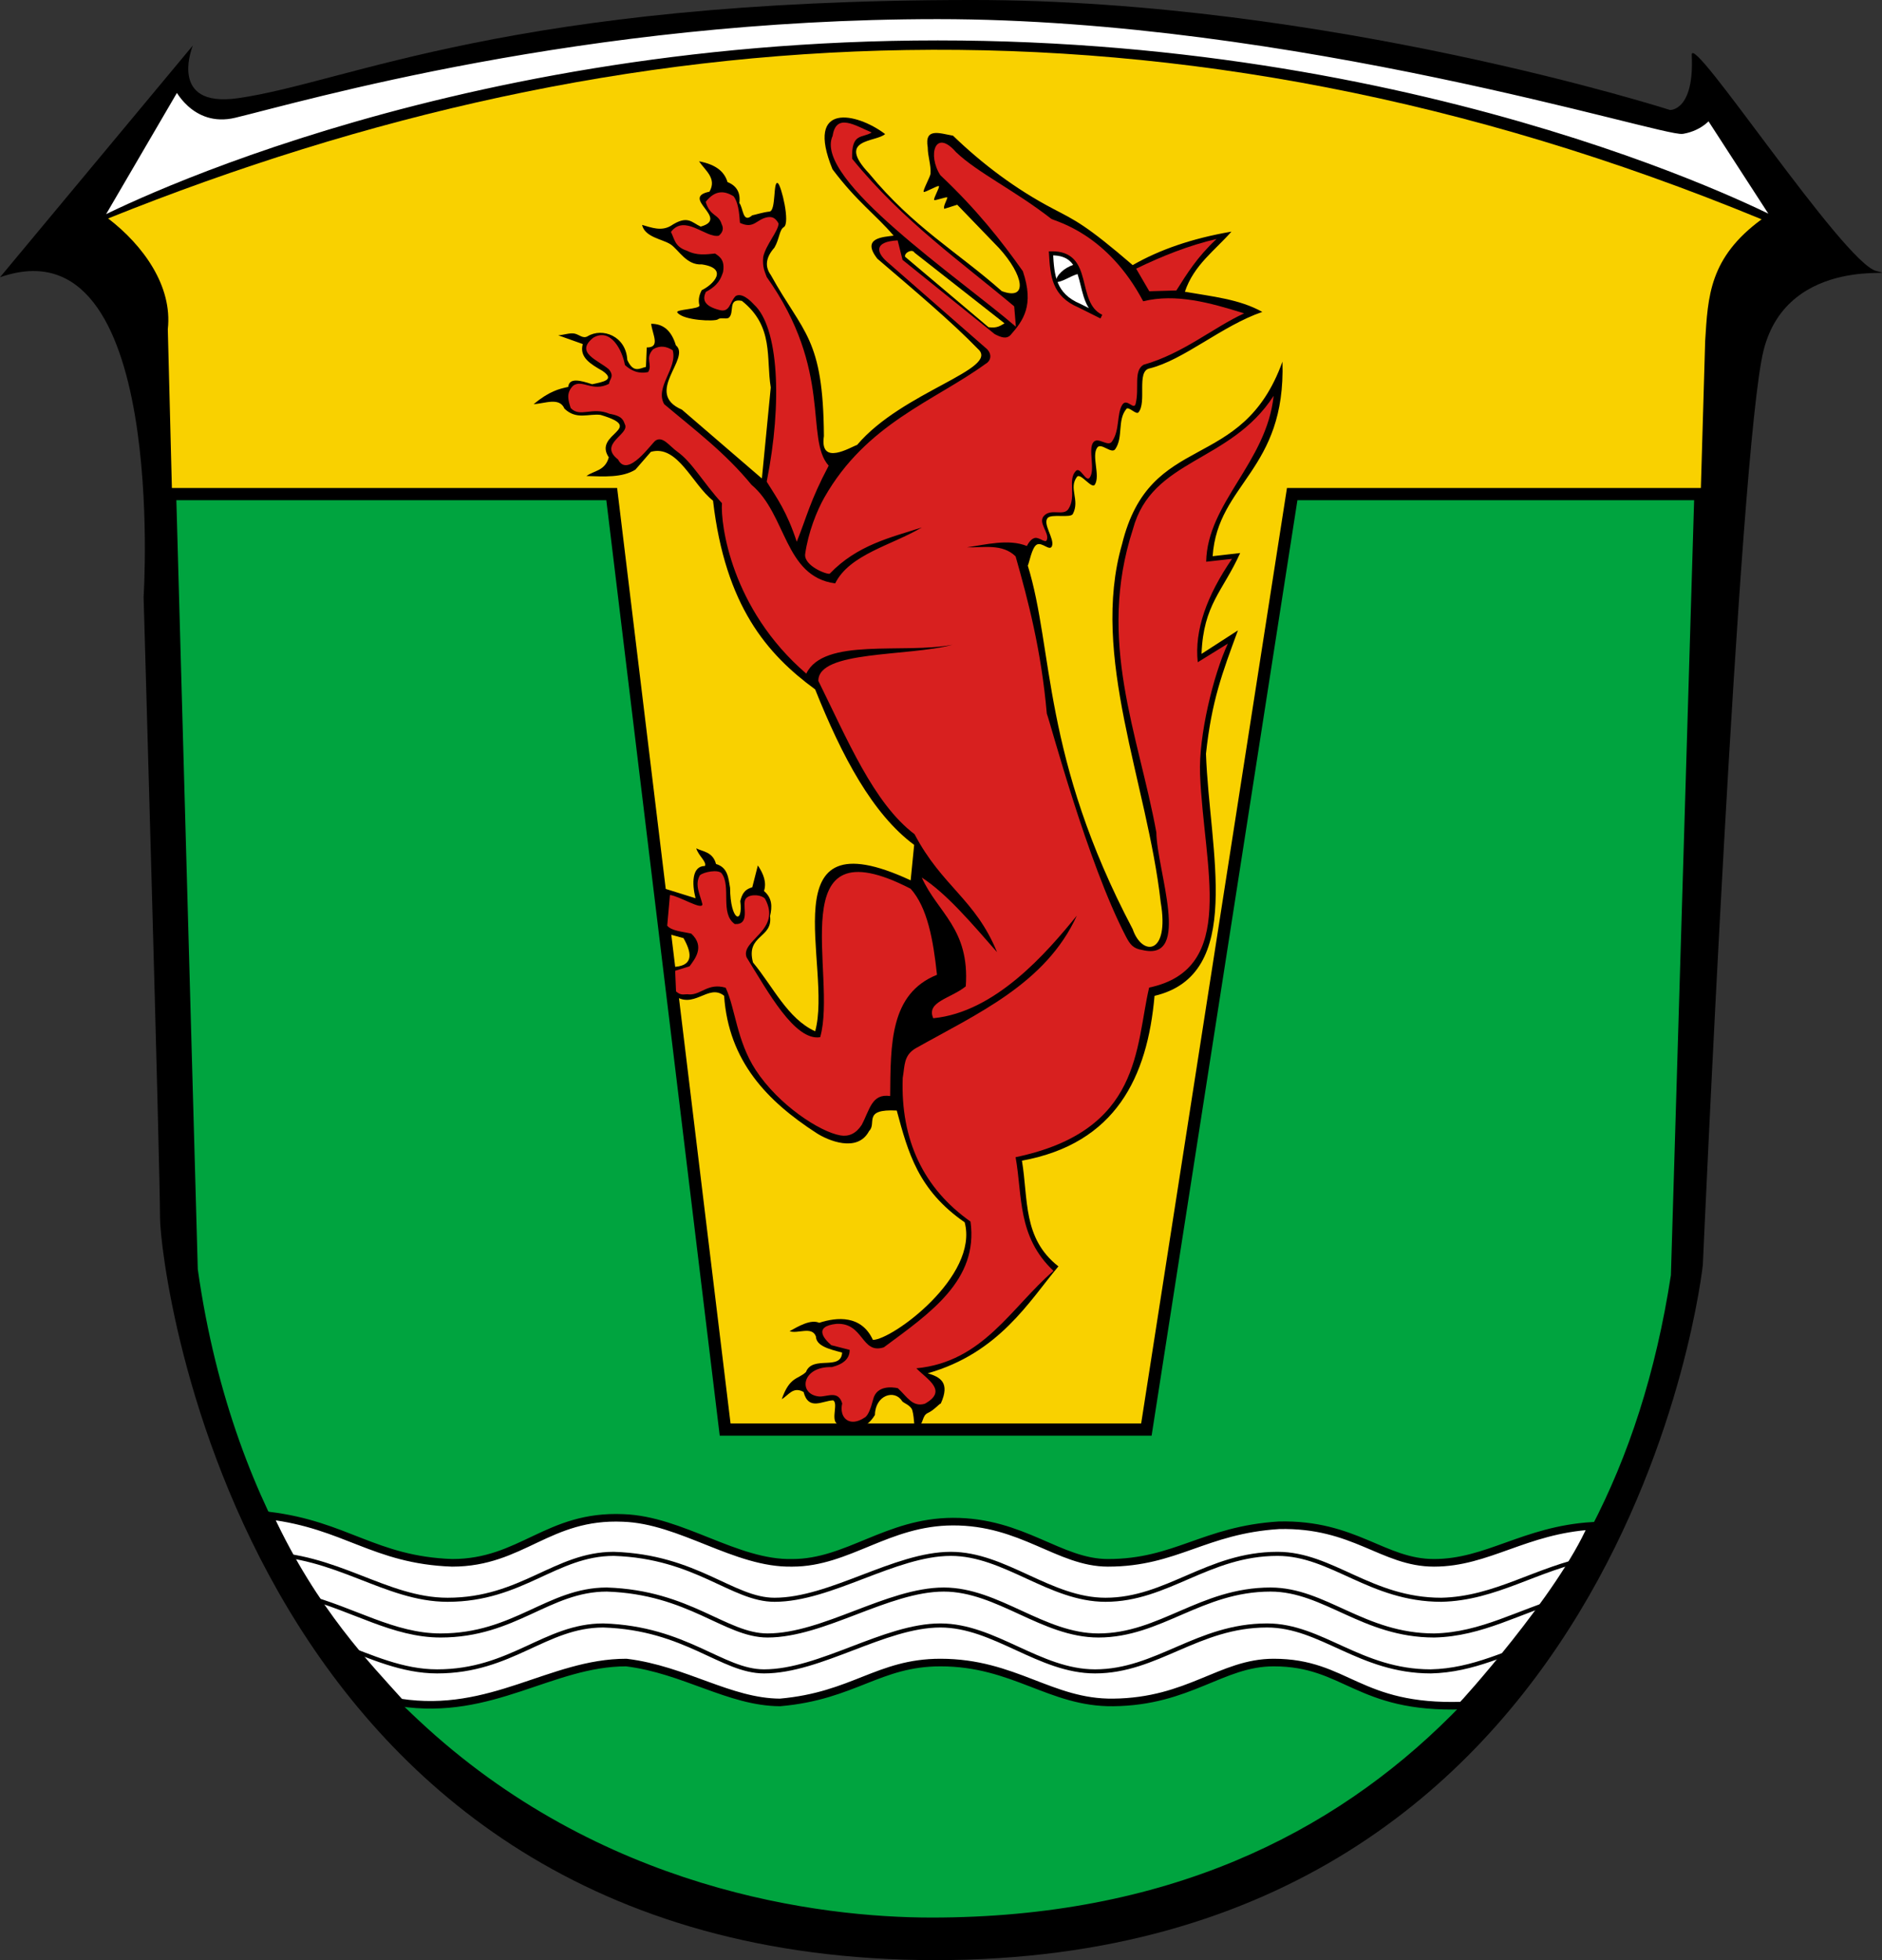
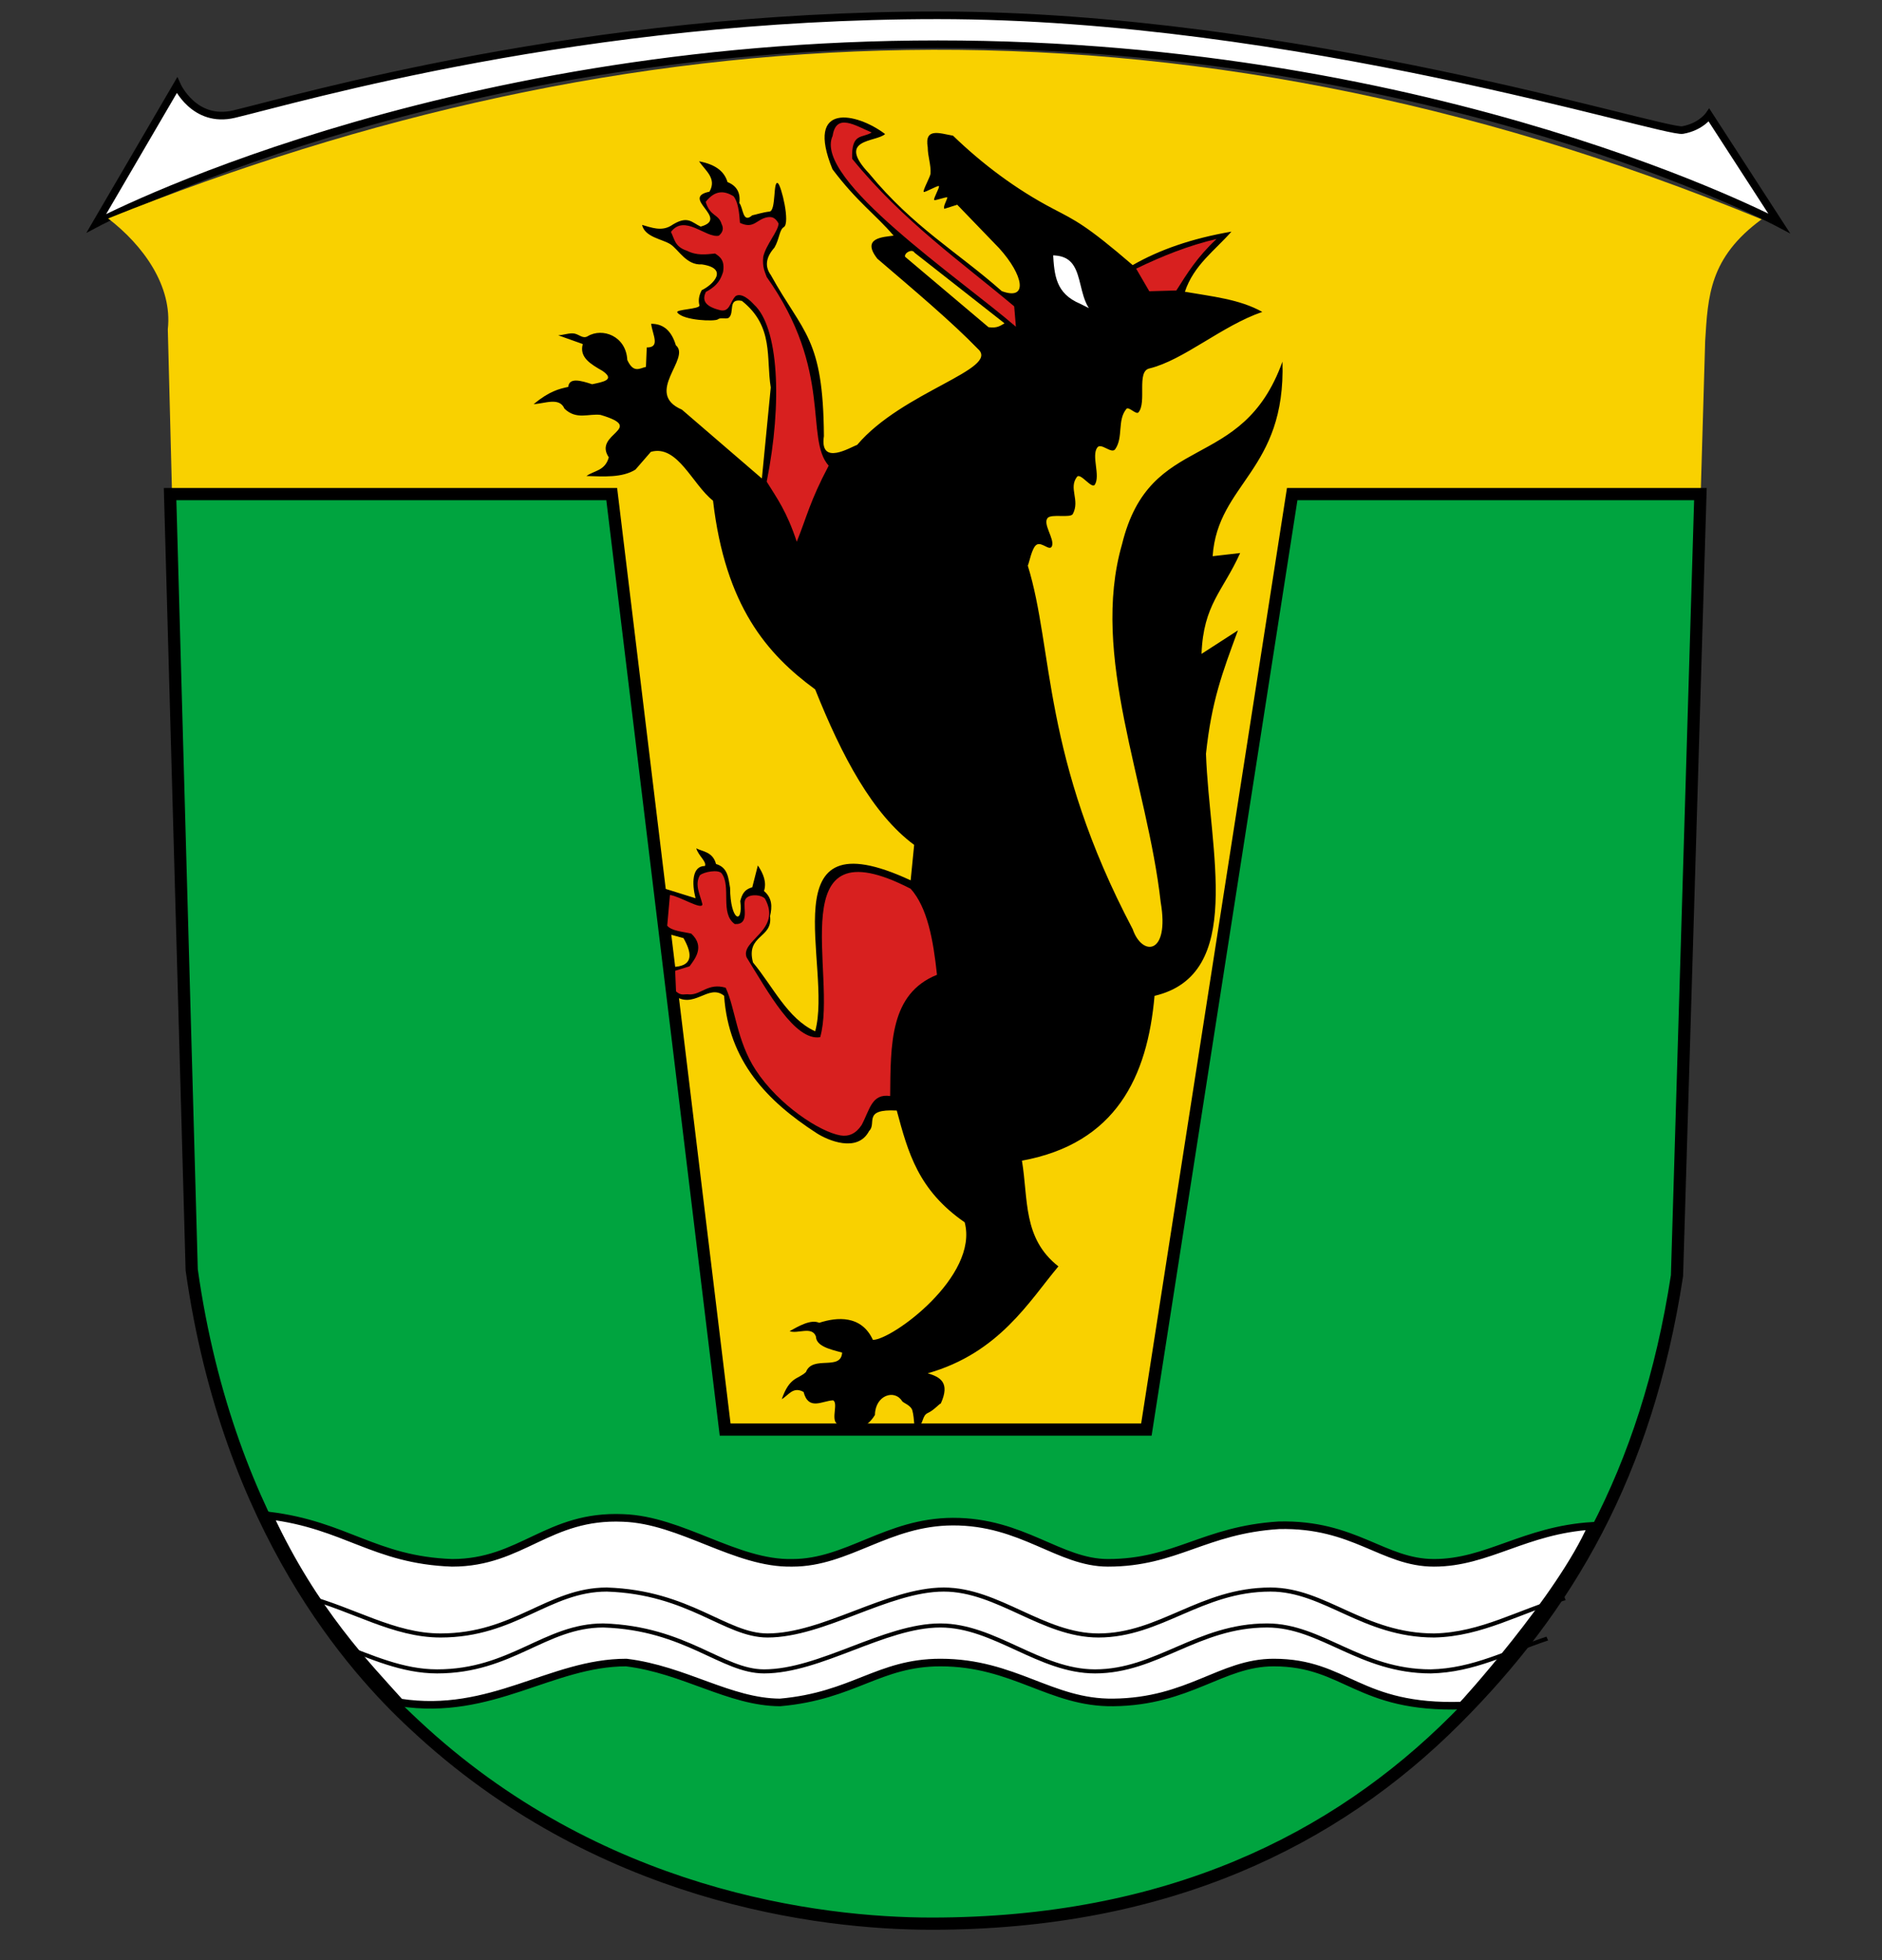
<svg xmlns="http://www.w3.org/2000/svg" height="481.887" width="462.612">
  <rect width="100%" height="100%" fill="#333333" stroke="none" />
-   <path d="m0 68.164 47.404-56.979s-6.349 15.442 11.095 12.956c27.23-3.883 66.564-24.141 180.543-24.141 87.136 0 171.466 27.04 171.466 27.04s6.003.29 5.336-13.519c-.3-6.22 37.318 51.181 45.389 53.112 8.071 1.932-21.679-4.636-27.73 19.505-6.051 24.145-14.929 224.819-14.929 224.819s-18.152 170.93-188.61 170.93c-170.458 0-190.628-169.965-190.628-182.52 0-12.554-4.037-152.578-4.037-152.578s6.053-93.11-35.3-78.625z" />
  <path d="m437.324 54.9s-82.89-44.026-206.82-44.026c-123.929 0-206.821 44.026-206.821 44.026l19.818-33.94s4.208 9.445 14.086 7.083c16.222-3.876 85.509-24.278 172.916-24.278 87.407 0 178.567 28.996 183.088 28.211 4.522-.784 6.505-3.679 6.505-3.679z" fill="#fff" stroke="#000" stroke-width="1.875" />
  <path d="m229.321 472.979c48.935-.5 87.332-14.481 118.34-40.942 27.154-22.655 57.67-62.043 64.46-122.455l2.176-59.622 4.85-166.165c.689-10.925.99-20.425 13.871-29.877-145.026-59.817-279.862-51.091-406.439-.216 8.6 6.591 15.861 16.608 14.671 27.226l4.339 169.067 1.479 61.159c2.663 26.448 10.472 67.54 62.703 119.246 21.919 17.699 56.472 41.488 119.55 42.58z" fill="#f9d100" fill-rule="evenodd" />
  <path d="m41.808 121.467h108.559l27.878 229.992h103.546l35.843-229.992h100.341l-5.756 192.157c-7.491 48.801-26.993 81.711-54.455 109.171-29.545 29.544-70.773 50.13-128.775 50.13-27.67 0-82.159-6.711-127.233-49.02-14.493-13.422-45.6-47.655-54.635-111.72z" fill="#00a43f" fill-rule="evenodd" stroke="#000" stroke-width="3" />
  <g stroke="#000" transform="matrix(1.149 0 0 1 518.039 19.996)">
    <path d="m-393.35 352.606c16.424 2.269 22.566 10.942 39.214 11.614 14.898 0 20.458-11.856 36.591-11.035 12.48.484 24.127 11.356 36.19 11.035 11.87 0 20.281-10.076 34.318-10.128 14.926-.065 22.752 10.128 33.197 10.128 14.537 0 20.562-8.074 36.581-9.231 16.192-.442 22.268 9.231 33.177 9.231 11.458 0 19.354-8.06 33.861-9.093-6.599 17.423-27.664 44.176-27.793 44.184-22.432.845-24.779-10.577-40.375-10.577-11.173 0-18.059 9.609-34.32 9.806-13.358.198-21.177-9.806-36.96-9.806-13.245 0-18.559 8.207-34.32 9.806-10.833-.066-20.414-8.05-32.89-9.806-16.085 0-28.804 13.299-48.491 9.806-6.827-8.764-18.446-22.331-27.984-45.934z" fill="#fff" fill-rule="evenodd" stroke-width="1.866" />
    <g fill="none">
-       <path d="m-395.016 362.013c16 0 26.604 11.287 39.906 11.29 15.928 0 23.082-11.29 35.56-11.29 17.684.652 25.375 11.29 34.384 11.29 12.025 0 25.757-11.29 37.717-11.29 11.582 0 21.195 11.29 33.088 11.29 13.25 0 21.905-11.29 36.806-11.29 11.646 0 19.858 11.29 35.027 11.29 11.674-.293 20.301-7.67 32.243-10.338" />
      <path d="m-385.658 372.475c10.472 3.148 18.988 9.601 29.046 9.603 15.928 0 23.082-11.29 35.56-11.29 17.684.652 25.375 11.29 34.384 11.29 12.025 0 25.757-11.29 37.717-11.29 11.582 0 21.195 11.29 33.088 11.29 13.25 0 21.905-11.29 36.806-11.29 11.646 0 19.858 11.29 35.027 11.29 10.232-.257 18.122-5.955 27.956-9.155" />
      <path d="m-378.487 384.29c7.143 3.105 13.721 6.616 21.139 6.617 15.928 0 23.082-11.29 35.56-11.29 17.684.652 25.375 11.29 34.384 11.29 12.025 0 25.757-11.29 37.717-11.29 11.582 0 21.195 11.29 33.088 11.29 13.25 0 21.905-11.29 36.806-11.29 11.646 0 19.858 11.29 35.027 11.29 9.16-.23 16.444-4.821 24.925-8.077" />
    </g>
  </g>
  <g fill-rule="evenodd">
    <path d="m214.565 329.409c4.769-.02 26.079-15.657 22.563-28.907-11.429-7.915-13.895-17.084-16.697-27.479-8.506-.45-4.828 3.137-6.794 5.023-2.884 5.492-10.234 2.268-12.925.524-12.11-7.85-21.618-17.652-22.717-33.761-3.92-3.165-7.489 3.719-12.537-.287l-.242-6.792c4.9-.098 5.24-2.801 2.796-7.095l-4.934-1.35.062-10.9 7.833 2.446c-.923-3.596-.91-7.948 2.303-7.925.484-1.085-1.599-2.498-2.129-4.35 1.438.804 4.056.783 4.854 3.854 2.952.869 3.029 3.463 3.456 5.847.049 8.177 3.251 9.258 2.512 3.252.384-1.421.842-2.805 2.944-3.367l1.373-5.377c1.412 2.097 2.192 4.193 1.511 6.29 2.061 1.743 2.024 3.905 1.481 6.168.77 5.52-6.011 4.518-4.186 11.4 4.92 5.901 8.492 13.824 15.283 16.92 4.407-15.943-11.94-53.584 23.47-37.115l.863-8.715c-10.236-7.58-17.753-21.765-24.333-38.225-11.863-8.683-22.09-20.541-25.107-46.394-5.094-4.003-8.72-13.878-15.283-12.008l-3.79 4.367c-3.264 2.024-7.702 1.701-12.042 1.575 1.908-1.376 4.571-1.243 5.492-4.592-3.998-5.924 9.422-7.03-2.021-10.432-2.959-.375-5.918 1.305-8.876-1.535-1.251-2.92-4.803-1.238-7.576-1.112 3.92-3.221 6.216-3.734 8.508-4.24.222-2.297 2.906-1.64 5.867-.651 2.743-.579 5.746-1.086 2.545-3.286-2.883-1.654-5.758-3.312-4.841-6.594l-6.038-2.151c1.428-.079 2.854-.668 4.04-.416 1.142.242 2.048 1.337 3.206.641 3.606-2.169 9.43-.072 9.732 5.837 1.529 3.348 3.057 2.041 4.586 1.707l.201-4.778c3.432.026 1.396-3.168 1.079-5.82 3.216-.027 5.079 1.976 6.072 5.282 3.835 3.191-7.987 11.75 1.496 15.829l19.649 16.92 2.183-22.378c-1.192-7.263.841-14.987-7.096-21.287-3.649-.73-1.649 2.984-3.284 4.195-.858.333-1.942-.185-2.635.351-.72.556-8.449.303-9.944-1.683-.597-.794 5.695-.814 5.428-1.776-.299-1.077-.177-2.346.564-3.722 2.762-1.291 6.774-5.352.013-6.336-3.786.254-5.688-3.635-7.702-4.948-1.971-1.284-6.289-1.711-6.976-4.762 2.345.673 4.691 1.597 7.036.246 4.158-2.753 5.112-.872 7.371.172 7.243-2-5.17-7.073 2.159-8.585 1.874-3.269-1.029-5.174-2.565-7.468 4.384.824 6.284 2.712 7.001 5.108 2.305.919 3.23 2.666 2.908 5.161.989 1.155.772 5.126 3.161 3.015.766-.139 2.559-.741 4.253-.927 1.675-.185.823-7.835 2.073-6.962.815.569 3.087 9.795 1.441 10.787-1.119.674-1.058 2.907-2.299 5.034-2.228 2.519-2.344 4.736-.897 6.73 7.982 14.467 12.883 15.289 13.054 39.604-1.133 7.579 6.684 2.641 8.172 2.169 11.089-13.106 35.184-18.638 29.72-23.56-6.464-6.689-15.765-14.513-24.758-22.214-4.103-5.252 1.647-5.315 4.001-5.672-4.548-5.306-8.949-8.247-15.024-16.313-6.821-16.697 5.974-13.938 12.935-8.657-2.239 2.056-12.133 1.032-3.927 9.703 10.868 13.223 21.736 19.284 32.604 28.914 6.6 2.444 5.329-3.969-.659-10.57l-10.289-10.67-3.173 1.001c-.35-.539.504-1.859.756-2.788-.221-.252-3.054.869-3.248.611-.251-.335 1.367-3.047 1.16-3.391-.19-.314-3.527 1.68-3.744 1.397-.263-.343 1.641-3.746 1.686-4.486.136-2.215-.681-4.2-.689-6.454-.865-4.994 3.065-3.393 6.211-2.872 7.119 6.88 15.414 13.167 24.659 17.998 5.455 2.851 8.074 3.994 19.51 13.824 6.549-3.773 14.574-6.561 24.274-8.232-4.088 4.655-9.26 8.225-11.446 14.782 6.588 1.16 13.432 1.808 19.025 4.957-10.001 3.445-19.335 11.875-27.801 13.914-3.163.762-.533 8.328-2.643 10.788-.548.638-2.404-1.514-2.943-.874-2.32 2.761-.719 6.973-2.757 9.909-.903 1.3-3.471-1.68-4.409-.404-1.507 2.049.805 6.876-.604 9.127-.756 1.208-3.543-3.042-4.395-1.91-2.125 2.824.791 5.679-1.012 9.119-.571 1.089-5.307-.096-6.212 1.005-1.221 1.484 1.721 5.093 1.09 6.855-.523 1.461-2.424-1.047-3.75-.317-1.219.671-1.875 4.611-2.205 5.162 6.358 20.551 3.468 47.039 25.789 89.378 2.294 6.721 9.119 6.443 6.882-6.64-3.294-29.349-17.388-60.576-9.509-87.982 6.908-28.233 29.427-17.104 39.438-44.908.845 26.845-15.916 29.831-17.162 47.834l6.763-.776c-4.197 9.361-9.042 12.621-9.492 24.791l8.946-5.778c-3.864 10.509-6.467 17.355-7.855 30.34.842 23.925 9.606 54.255-12.644 59.51-1.741 19.884-9.464 36.288-32.594 40.52 1.592 9.515.157 19.082 8.962 25.988-7.174 8.562-14.549 21.289-32.115 26.286 3.056.913 5.55 2.268 3.21 7.421-.398.079-1.661 1.633-3.108 2.289-1.678.761-.847 2.459-3.041 4.359-.405.351-.303-2.967-.835-4.908-.367-1.338-2.23-1.836-2.542-2.338-1.837-2.953-6.575-1.461-6.667 3.401-3.058 5.211-8.476 3.324-9.472 2.048-1.249-1.25.457-4.878-.791-5.623-2.658.09-6.054 2.641-7.275-2.062-2.605-1.45-3.711.847-5.366 1.772 1.982-5.611 3.964-4.794 5.947-6.665 1.646-4.236 8.613-.195 8.898-4.788-3.142-.826-6.372-1.607-6.447-3.967-.958-2.626-4.567-.541-6.457-1.304 2.094-1.15 5.173-2.993 7.267-2.048 4.358-1.428 10.381-1.943 13.198 4.202z" />
    <path d="m249.298 75.317c-12.526-10.553-27.458-21.024-39.831-36.285-.227-6.501 2.516-4.978 4.796-6.465-4.043-1.696-8.731-4.895-9.593.834-4.933 10.607 31.281 35.034 45.044 46.921z" fill="#d8201f" />
    <path d="m224.786 62.108c-.552-1.028-2.571.055-2.309 1.018l20.506 17.314c2.198.316 2.949-.402 3.938-.951z" fill="#f9d100" />
-     <path d="m264.722 225.049c-7.647 16.817-24.613 24.194-39.697 32.698-2.947 1.783-2.596 4.246-3.13 7.273-.548 15.216 5.101 27.146 16.666 35.296 1.994 14.463-9.998 22.531-21.302 30.915-5.591 1.819-4.901-6.144-11.68-5.767-5.705.633-3.017 3.713-1.24 5.242l4.515 1.158c.016 1.964-1.266 3.44-4.379 4.231-7.536-.232-8.379 6.805-3.035 7.233 2.039.029 4.614-1.553 5.579 1.696-.817 3.6 1.826 5.946 5.501 3.491.941-.531 1.55-2.385 2.104-4.462.846-3.566 4.797-3.045 6.06-2.776 2.313 2.101 3.581 4.711 6.638 3.833 5.736-3.186.697-5.903-2.078-8.718 16.425-1.576 23.293-14.959 33.713-23.954-8.951-8.439-7.599-18.423-9.315-27.946 31.076-6.497 29.4-27.103 32.826-41.698 21.899-4.604 13.431-29.442 12.516-52.47-.374-9.406 3.262-24.414 6.838-32.09l-7.404 4.573c-.847-7.863 2.227-16.379 8.422-25.415l-6.35.71c.28-14.507 14.86-24.401 16.583-40.787-10.737 16.595-29.909 15.343-34.597 32.806-8.933 27.482 1.343 50.291 5.767 74.524.104 9.284 8.755 31.847-3.412 28.918-2.29-.34-3.05-1.386-4.053-3.284-9.507-18.274-18.536-52.436-19.459-54.831-1.367-15.572-4.584-27.789-7.676-38.673-3.292-3.192-7.826-2.109-11.977-2.218 4.527-.623 10.228-2.164 14.755-.32.145-.299.956-1.906 2.096-1.999 1.069-.088 2.465 1.356 2.794.531.733-1.838-2.363-4.302-.622-6.031 1.795-1.784 4.765.225 5.959-1.635 2.001-3.116-.281-7.116 1.804-9.32 1.116-1.179 2.481 2.929 3.421 1.623 1.424-1.979-.494-7.053.911-8.711 1.157-1.366 3.544 1.242 4.52-.109 2.009-2.781 1.15-6.817 2.559-9.067 1.12-1.788 2.866 1.483 3.291-.262.952-3.911-.578-8.017 1.914-9.572 9.764-2.749 17.243-9.222 24.751-12.644-8.409-2.64-16.79-4.946-24.814-2.972-8.831-16.713-21.486-19.622-22.583-20.263-8.852-6.913-18.133-11.344-23.417-16.395-5.15-5.95-7.057.748-3.854 5.667 8.826 8.326 14.948 16.051 20.277 23.6 2.85 8.418.07 12.145-2.987 15.641-1.064 1.181-2.487.564-3.934-.177l-22.655-18.249-1.202-4.793c-5.785.3-5.239 2.873-2.757 5.12l24.722 21.605c1.407 1.474.805 3.039-.399 3.664-12.564 9.11-29.282 14.643-39.596 32.847-1.843 3.253-3.968 8.555-4.714 13.96-.2 2.876 5.307 4.976 6.037 4.756 6.812-7.115 15.091-8.923 22.637-11.373-7.38 4.378-17.73 6.597-21.292 13.751-12.565-1.705-11.879-16.963-20.565-24.247-6.587-8.029-14.145-13.632-21.466-19.825-2.35-4.232 3.356-8.834 2.093-13.252-1.493-.943-3.062-1.274-4.8-.252-2.143 2.305-.035 3.756-1.233 5.617-1.056.205-3.238.543-5.707-1.735-.616-3.58-3.509-9.269-7.787-6.703-4.593 3.687 1.126 5.44 3.836 7.758 1.486 1.816.107 2.404.059 3.563-4.146 2.097-6.56-1.189-8.834.468-1.828 1.83-1.173 3.659-.605 5.489 2.31 2.448 5.248-.399 9.562 1.422 3.294.559 3.36 1.656 3.81 2.69.997 2.457-6.663 4.714-1.722 8.549 2.369 4.727 8.264-4.073 9.241-4.682 1.794-1.119 3.4 1.393 5.297 2.739 3.7 2.625 6.347 7.607 10.997 12.674-.379 5.031 2.2 25.968 20.729 41.908 4.283-8.961 23.904-4.775 35.931-7.097-11.012 2.953-33.041 1.348-32.966 8.889 7.104 14.317 13.566 30.078 23.65 37.689 6.738 12.841 14.976 15.996 20.265 28.984-6.164-7.02-12.327-14.341-18.491-18.337 3.84 8.647 11.834 12.546 10.81 26.752-3.748 3.027-9.795 3.77-7.991 7.838 15.232-1.475 27.851-16.042 35.331-25.275z" fill="#d8201f" />
    <path d="m258.342 62.283c10.348-.206 5.388 12.218 12.379 15.557l-5.353-2.676c-6.359-2.672-6.702-7.406-7.026-12.881z" fill="#fff" stroke="#000" />
    <path d="m279.275 66.051 3.23 5.555 6.653-.194c2.606-4.114 5.103-8.212 9.883-12.661-6.779 1.575-13.33 4.178-19.766 7.299z" fill="#d8201f" />
    <path d="m203.694 114.49c-4.626 8.745-5.406 12.681-7.847 18.694-2.462-7.515-4.924-10.773-7.385-14.771 3.907-19.502 2.925-38.021-3.141-43.554-1.067-1.17-3.037-2.929-4.478-2.081-1.503 1.406-1.35 4.255-4.151 3.399-3.762-1.018-4.014-2.622-3.192-4.404 3.054-1.629 3.688-3.257 4.231-4.886.489-2.826-.692-3.743-1.962-4.558-2.232.224-4.444.572-6.924-.692-3.024-.967-3.038-2.937-3.923-4.616 3.387-4.476 8.592 1.602 11.77.923.988-.823 1.243-1.768.693-2.847-.756-2.558-2.82-1.803-3.924-5.462 2.282-2.919 4.564-2.807 6.847-1.384 1.1 1.35 1.425 4.004 1.577 6.539 3.464 1.623 4.011-.893 6.77-1.385.909-.114 1.818-.109 2.728 1.539-.057 1.892-3.077 5.152-3.767 8.173-.258 2.561.373 3.641.846 4.982 16.386 23.079 9.282 39.657 15.232 46.389z" fill="#d8201f" />
    <path d="m223.854 218.498c-32.252-16.619-17.895 21.297-22.245 36.491-6.249 1.005-12.876-11.226-18.081-19.615-1.644-4.237 8.816-6.62 4.493-14.465-1.053-1.089-4.407-1.221-4.913.455-.517 1.715 1.225 6.027-2.492 5.808-3.693-2.574-.82-9.173-3.205-12.43-.797-1.088-4.523-.387-5.39.469-1.326 2.359.075 4.717.633 7.076.03 1.623-5.668-2.006-7.975-2.254l-.673 7.541c1.092 1.313 3.753 1.449 5.919 1.956 3.468 3.224.792 6.343-.423 8.027l-3.544 1.103.216 5.071c1.315 1.22 2.16.556 3.216.74 2.959.159 4.602-2.918 8.986-1.644 2.375 5.047 2.696 13.08 7.392 20.251 5.635 8.606 15.771 15.191 20.812 16.057 2.0.344 3.785-.386 5.219-2.557 2.043-3.837 2.458-7.773 7.013-7.123.111-12.794-.074-25.15 11.506-29.806-.908-8.637-2.375-16.563-6.465-21.149z" fill="#d8201f" />
-     <path d="m263.83 65.107c-2.216.777-4.192 2.461-4.365 4.282 1.79-.058 3.596-1.535 5.512-2.041.409-1.222-.381-1.724-1.147-2.242z" />
  </g>
</svg>